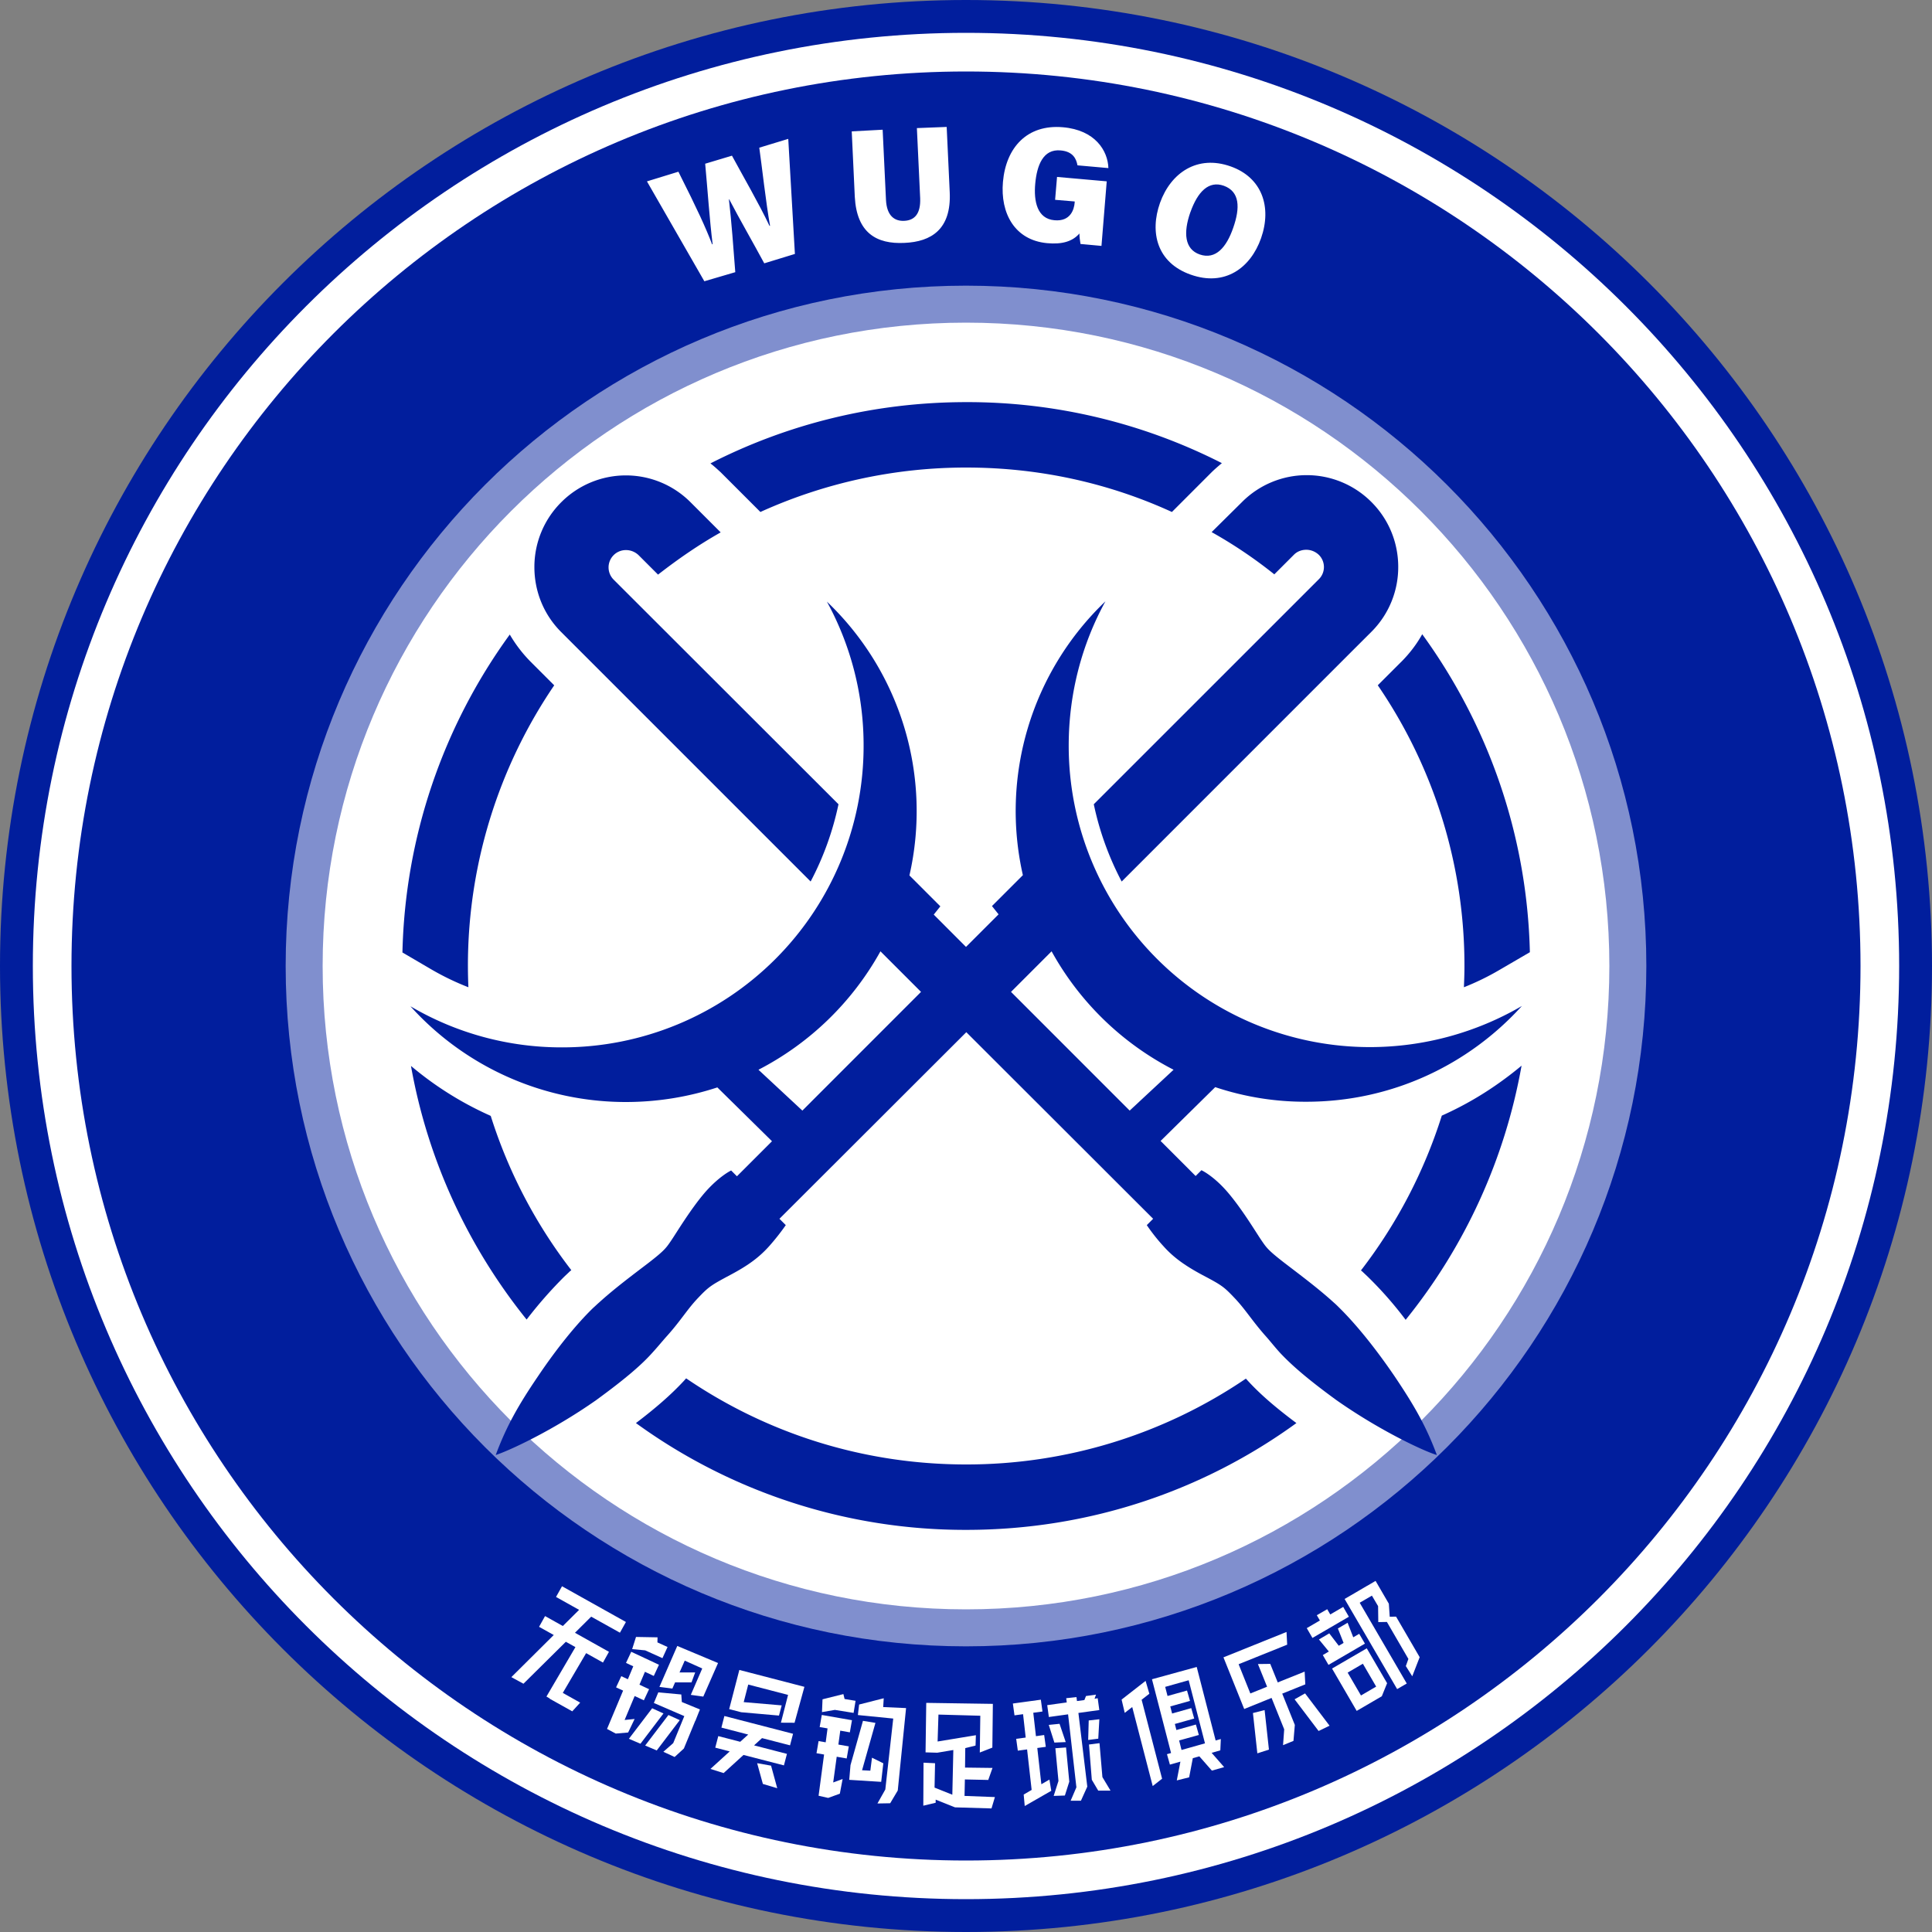
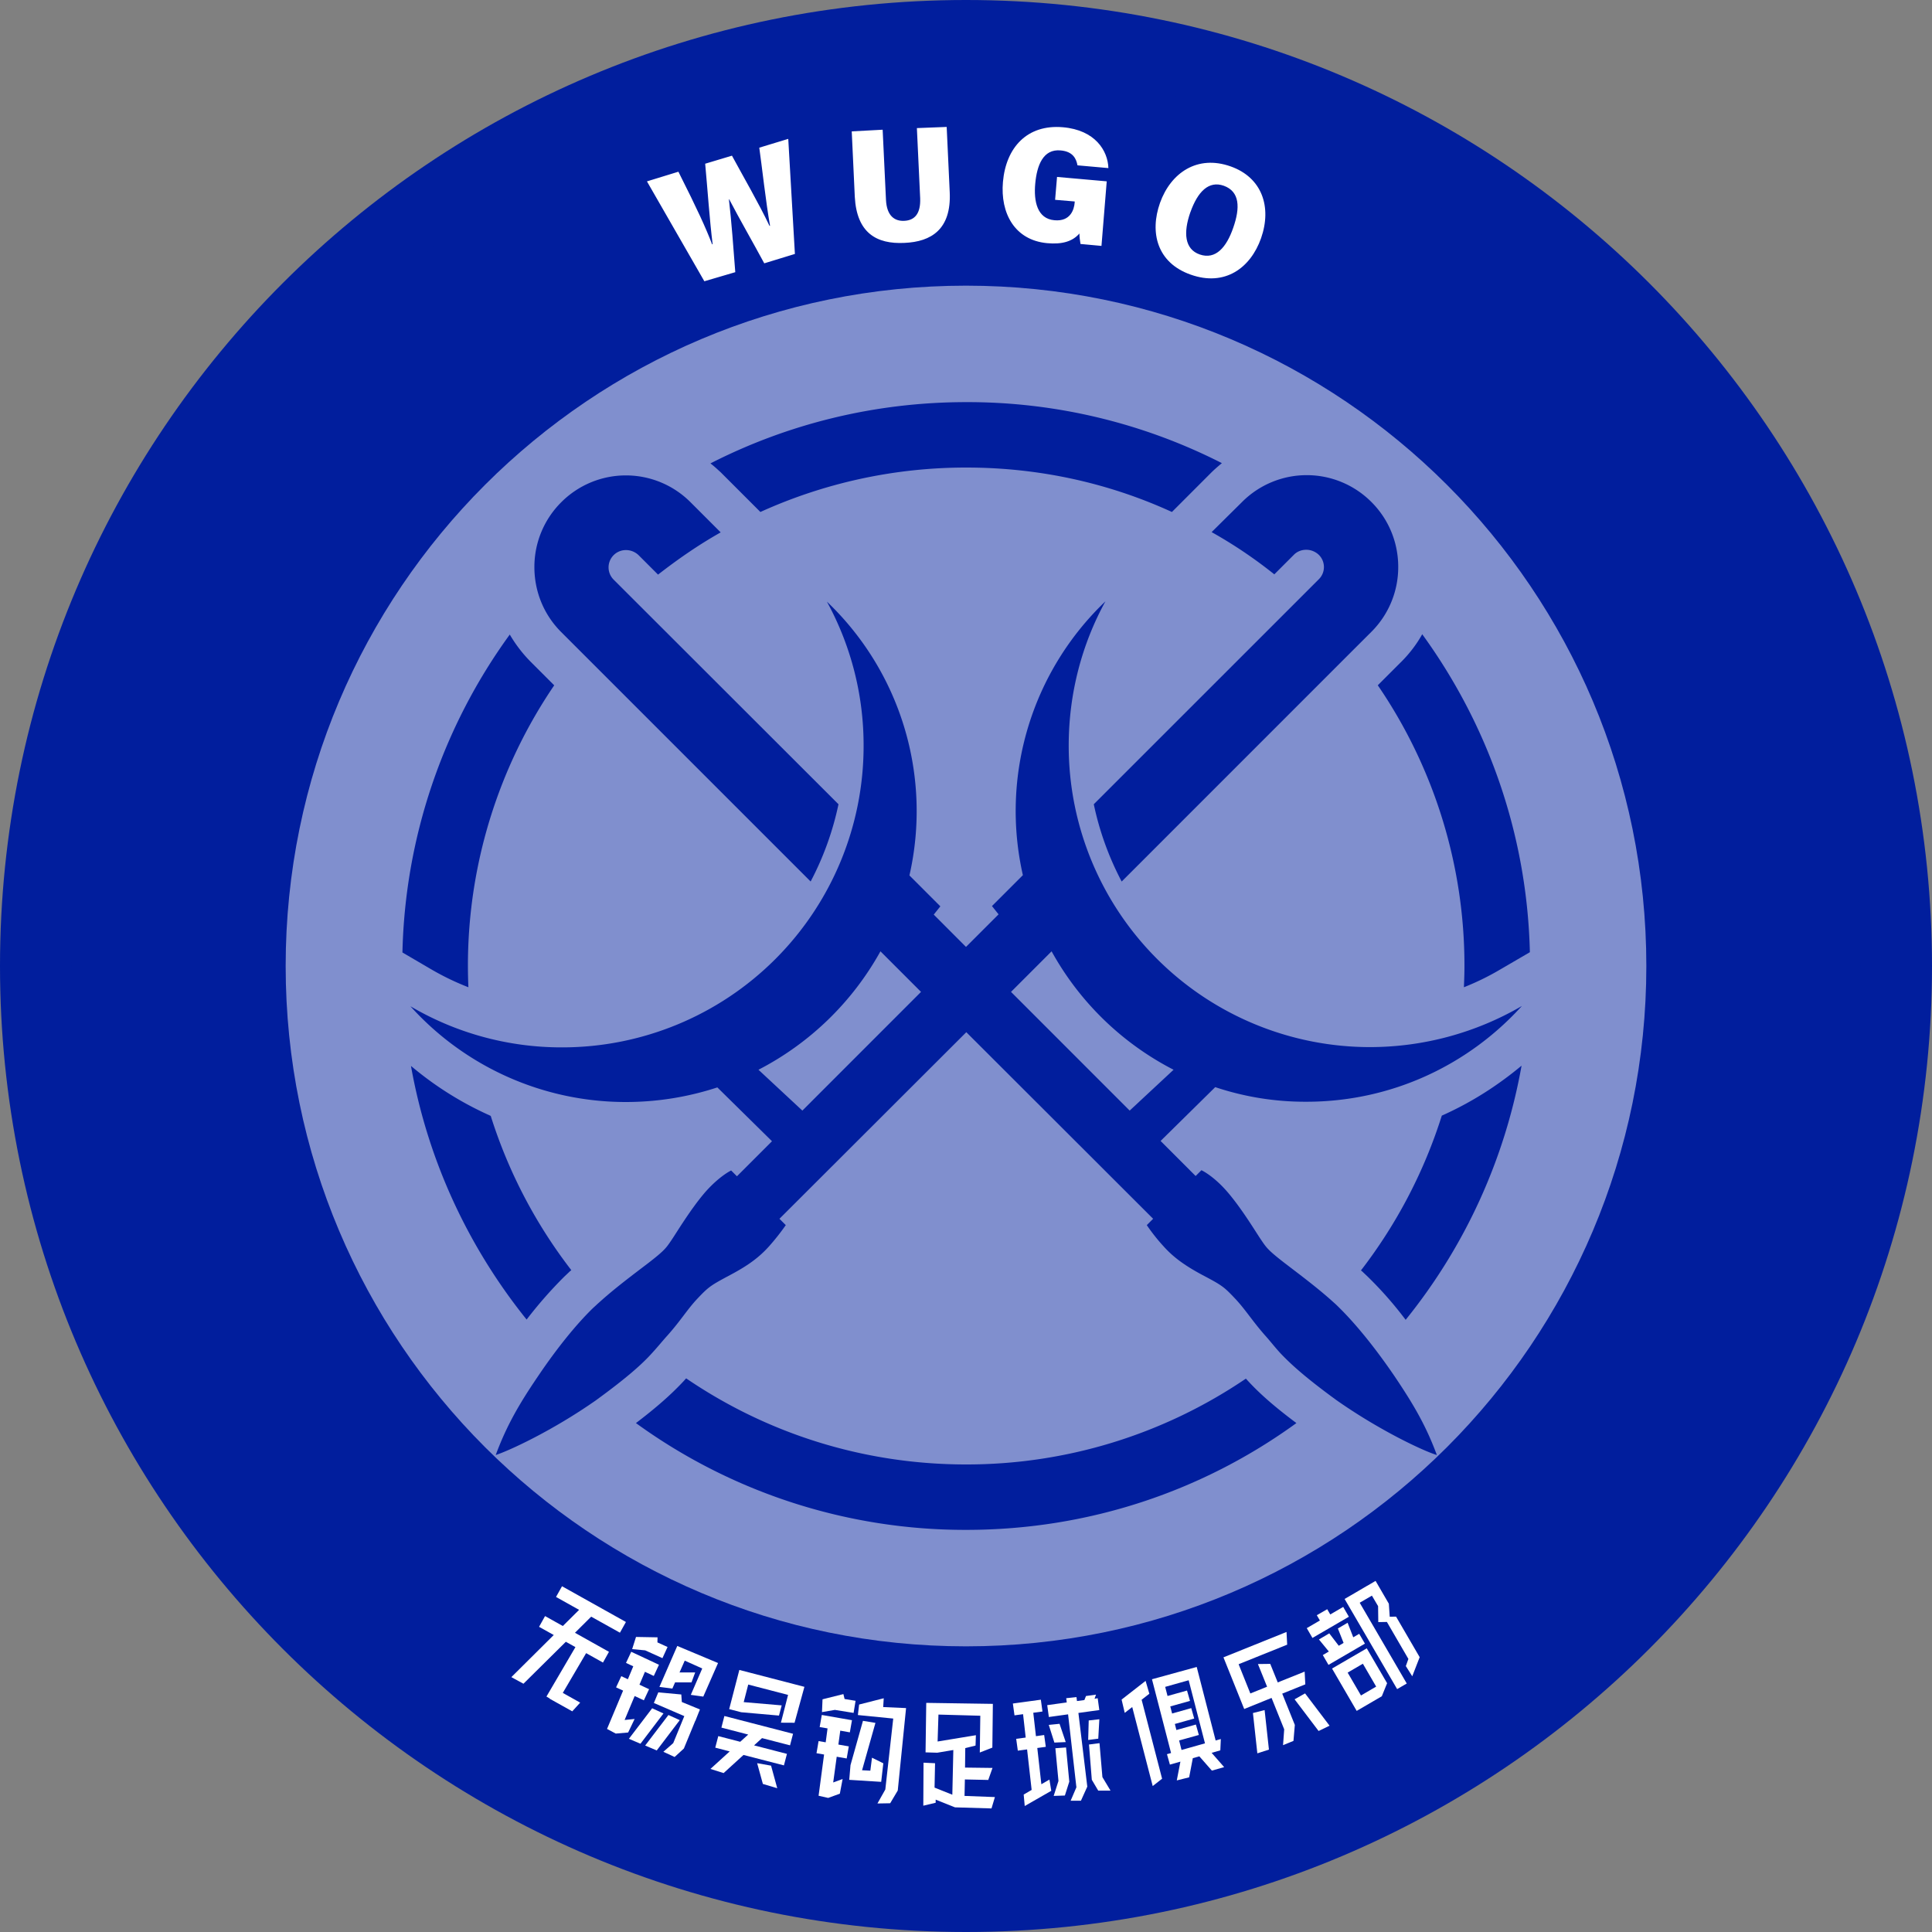
<svg xmlns="http://www.w3.org/2000/svg" width="500" height="500" fill="none">
  <rect width="100%" height="100%" fill="#808080" stroke="none" />
  <path fill="#011E9D" d="M250 500c138.07 0 250-111.93 250-250S388.07 0 250 0 0 111.93 0 250s111.93 250 250 250Z" />
-   <path fill="#fff" d="M250 491.5c133.38 0 241.5-108.12 241.5-241.5S383.38 8.5 250 8.5 8.5 116.62 8.5 250 116.62 491.5 250 491.5Z" />
  <path fill="#011E9D" d="M250 481.5c127.86 0 231.5-103.64 231.5-231.5 0-127.85-103.64-231.5-231.5-231.5C122.16 18.5 18.5 122.16 18.5 250c0 127.86 103.65 231.5 231.5 231.5Z" />
  <path fill="#fff" d="M250 426.07c97.24 0 176.07-78.83 176.07-176.07S347.24 73.93 250 73.93 73.93 152.76 73.93 250 152.76 426.07 250 426.07Z" opacity=".5" />
-   <path fill="#fff" d="M250 416.5c91.95 0 166.5-74.55 166.5-166.5 0-91.96-74.55-166.5-166.5-166.5-91.96 0-166.5 74.54-166.5 166.5 0 91.95 74.54 166.5 166.5 166.5Z" />
  <path fill="#011E9D" d="M338.08 285.13c22.14 0 42-9.57 55.78-24.78a78.13 78.13 0 0 1-39.28 10.64 78 78 0 0 1-78-78c0-13.5 3.42-26.29 9.5-37.36a75 75 0 0 0-21.36 70.86l-8 8 1.71 2.14-8.43 8.43-8.35-8.36 1.71-2.14-8-8A74.87 74.87 0 0 0 214 155.7a77.38 77.38 0 0 1 9.5 37.36 78 78 0 0 1-78 78 77.03 77.03 0 0 1-39.28-10.64A75.03 75.03 0 0 0 162 285.2a75.9 75.9 0 0 0 23.65-3.78l14.14 13.93-9.07 9.07-1.5-1.5s-3.07 1.43-6.86 5.78c-3.71 4.36-7.21 10.22-8.57 12.22-1.36 2-1.71 2.64-6.07 6-3.93 3-8.64 6.5-12.72 10.21-.5.43-.92.86-1.42 1.29-4.29 4.14-9.36 10.36-14.36 17.78-5 7.36-8.14 12.86-10.93 20.36 3.36-1.07 14.71-6.28 26-14.21 8.14-5.93 12-9.43 14.5-12.22 1.57-1.71 2.64-3.07 4-4.57 3.5-3.93 5.07-6.71 7.86-9.64 2.78-2.93 3.35-3.29 8.28-5.93 5-2.64 7.72-4.79 10.15-7.5a60.2 60.2 0 0 0 4.28-5.43l-1.64-1.64 48.36-48.29 48.35 48.29-1.64 1.64s1.79 2.72 4.29 5.43c2.42 2.71 5.21 4.86 10.14 7.5 5 2.64 5.5 3 8.28 5.93 2.79 2.93 4.36 5.64 7.86 9.64 1.36 1.5 2.43 2.93 4 4.64 2.57 2.72 6.36 6.22 14.5 12.15 11.29 7.93 22.64 13.21 26 14.21-2.78-7.5-5.93-12.93-10.93-20.36-5-7.35-10.07-13.57-14.35-17.78-.43-.43-.86-.86-1.36-1.29-4.07-3.71-8.79-7.21-12.79-10.28-4.35-3.36-4.71-4-6.07-6-1.36-2-4.86-7.86-8.57-12.22-3.71-4.35-6.86-5.78-6.86-5.78l-1.5 1.5-9.07-9.07 14.14-13.93a73.43 73.43 0 0 0 23.58 3.78Zm-130.43 2.29-11.36-10.57a75.9 75.9 0 0 0 31.57-30.65l10.5 10.5-30.71 30.72Zm84.71 0-30.71-30.72 10.5-10.5a75.49 75.49 0 0 0 31.57 30.65l-11.36 10.57Z" />
  <path fill="#011E9D" d="M209.79 228.14a76.8 76.8 0 0 0 7.21-20L158.8 150a4.48 4.48 0 0 1 3.21-7.64c1.15 0 2.29.42 3.22 1.28l5.07 5.07c5.14-4 10.5-7.71 16.21-10.93l-7.78-7.78a23.62 23.62 0 0 0-33.5 0 23.62 23.62 0 0 0-6.93 16.78c0 6.07 2.28 12.14 6.93 16.79l64.57 64.57ZM334.86 143.57c.85-.86 2-1.29 3.21-1.29 1.14 0 2.29.43 3.22 1.29a4.44 4.44 0 0 1 0 6.36l-4.5 4.5-53.72 53.71a76.84 76.84 0 0 0 7.22 20l59.78-59.79 4.86-4.85a23.63 23.63 0 0 0 6.93-16.79c0-6.07-2.29-12.14-6.93-16.78a23.63 23.63 0 0 0-33.5 0l-7.86 7.78a119.22 119.22 0 0 1 16.22 10.93l5.07-5.07ZM111.72 250.93a68.12 68.12 0 0 0 9.5 4.57 128.88 128.88 0 0 1 22.21-78.14l-6-6a35.3 35.3 0 0 1-5.5-7.14 145.39 145.39 0 0 0-27.78 82.28l7.57 4.43ZM145.86 330.57c.5-.5 1.07-1 1.64-1.57.15-.07.22-.21.36-.28A128.46 128.46 0 0 1 127 288.79c-.21-.07-.43-.22-.64-.29a86.25 86.25 0 0 1-20-12.64c4.36 24.57 14.93 47 29.93 65.64a111 111 0 0 1 9.57-10.93ZM388.93 279.57a86.25 86.25 0 0 1-15.29 8.93l-.5.22a129.34 129.34 0 0 1-20.93 40.07c.14.07.22.21.36.28.5.5 1.07 1 1.57 1.5a96.94 96.94 0 0 1 9.64 11 145 145 0 0 0 30-65.78 87.49 87.49 0 0 1-4.85 3.78ZM323.3 357.72c-.3-.29-.58-.64-.87-.93A128.62 128.62 0 0 1 250.01 379c-26.86 0-51.79-8.21-72.43-22.28-.29.28-.5.57-.79.86-3.07 3.28-6.85 6.64-12.21 10.71a145 145 0 0 0 85.5 27.64c31.93 0 61.43-10.21 85.43-27.64-5.36-4-9.15-7.29-12.22-10.57ZM186.5 122.21l10.29 10.29a128.76 128.76 0 0 1 53.28-11.5c19 0 37 4.07 53.22 11.5l10.21-10.22c.86-.85 1.79-1.64 2.72-2.42a145 145 0 0 0-66.15-15.79c-23.85 0-46.35 5.72-66.21 15.86.86.64 1.78 1.5 2.64 2.28ZM362.57 171.35l-4.86 4.86-1.14 1.14A128.44 128.44 0 0 1 379 250.07c0 1.86-.07 3.64-.14 5.43a66.66 66.66 0 0 0 9.35-4.57l7.72-4.5c-.72-30.72-11-59.08-27.86-82.29-1.43 2.57-3.28 5-5.5 7.22Z" />
  <path fill="#fff" d="m182.29 72.8-14.86-25.86 8.14-2.5c5.07 10.07 7.07 14.5 8.72 18.78h.14c-.79-6.35-1.29-13.93-1.93-20.85l6.93-2.08c2.86 5.29 7 12.43 9.71 18.15h.15c-1.07-5.93-2.15-15.79-2.79-20.22l7.5-2.28 1.72 29.78-7.93 2.43c-2.93-5.43-6.43-11.5-9.07-16.57h-.08c.65 5.5 1.22 13.14 1.65 18.86l-8 2.35ZM228.43 33.57l.86 18.15c.21 4.21 2.28 5.57 4.78 5.43 2.72-.15 4.22-1.93 4.07-5.86l-.85-18.14 7.71-.3.79 16.94c.43 9.57-4.79 12.78-11.72 13.07-7.21.36-12.35-2.57-12.85-11.93L220.43 34l8-.43ZM285.06 63.64l-5.43-.5c-.14-.78-.28-2-.28-2.71-1.79 2.07-4.5 2.86-8.36 2.5-8.43-.79-12.14-7.79-11.43-15.86.79-8.93 6.29-14.93 15.5-14.14 8.36.71 11.65 6.07 11.79 10.57l-8-.71c-.29-1.58-1.07-3.58-4.36-3.86-4.57-.43-6.14 3.93-6.57 8.57-.43 4.57.5 9.14 5 9.5 4.07.36 5.07-2.71 5.21-4.64v-.22l-5.07-.43.5-5.92 12.86 1.14-1.36 16.71ZM326.36 61.65c-2.72 7.7-9.36 12.57-18.22 9.42-8.71-3.07-10.64-10.92-7.93-18.57 2.79-7.78 9.65-12.5 18.29-9.43 8.07 2.86 10.71 10.43 7.86 18.58Zm-18.3-6.72c-1.85 5.29-1.5 9.57 2.44 10.93 4.14 1.43 6.93-1.93 8.64-6.86 1.86-5.28 1.72-9.43-2.43-10.93-3.85-1.35-6.71 1.43-8.64 6.86ZM141.06 418.24l-1.55 2.78 3.8 2.12-10.97 10.9 3.13 1.71 10.97-10.86 2.48 1.38-7.5 12.8.87.51-.03.05 5.84 3.26 2.05-2.25-4.5-2.52 6.04-10.29 4.36 2.44 1.55-2.78-8.8-4.93 4.2-4.17 7.44 4.15 1.55-2.77-16.54-9.25-1.55 2.77 5.97 3.34-4.21 4.18-4.6-2.57ZM169.2 433.73l1.34-2.89-7.18-3.36-1.35 2.88 1.88.88-1.4 3.35-1.7-.8-1.35 2.9 1.82.84-4.16 9.92 2.26 1.2 3.2-.28 1.68-3.5-2.59.26 2.6-6.2 2.38 1.11 1.35-2.88-2.49-1.16 1.42-3.34 2.28 1.07ZM163.6 426.79l3.37.32 4.47 2.02 1.32-2.89-2.62-1.19.03-1.31-5.57-.1-1 3.15ZM171.68 453.36l2.91 1.35 2.4-2.2 2.94-7.15.03.01.85-2.15.3-.71-.01-.01.03-.1-4.67-1.92-.14-1.95-5.95-.55-1.15 2.75 7.88 3.4-2.87 6.99-2.55 2.24ZM179.9 432.83h-4.04l1.35-3.06 4.53 2.03-2.96 6.83 3.23.45 3.82-8.69-10.55-4.42-4.62 10.6 3.35.43.7-1.6h4.25l.95-2.57Z" />
  <path fill="#fff" d="m165.75 451.28 5.96-7.84-2.93-1.34-6.02 7.9 3 1.28ZM169.96 453.02l5.96-7.85-2.93-1.33-6.02 7.9 3 1.28ZM202.3 441.35l-9.83-.84 1.17-4.55 10.31 2.68-1.85 7.19 3.53.02 2.55-9.3-16.84-4.37-2.63 10.14 3.05.79v.01l9.84.87.7-2.64ZM183.87 457.8l3.4 1.07 5.15-4.69 10.46 2.7.78-2.98-8.51-2.2 2.06-1.88 7.25 1.87.78-2.99-17.77-4.6-.77 3 6.94 1.8-2.07 1.87-5.68-1.47-.78 2.99 3.74.97-4.98 4.53Z" />
  <path fill="#fff" d="m201.15 462.79-1.6-5.84-3.6-.64 1.48 5.37 3.72 1.11ZM213.69 450.91l-1.84-.32-.54 3.14 1.96.34-1.42 10.67 2.49.56 3.01-1.1.72-3.8-2.44.9.91-6.66 2.58.45.55-3.13-2.7-.47.49-3.6 2.48.44.55-3.14-7.81-1.36-.55 3.13 2.04.35-.48 3.6ZM212.73 443.09l3.34-.57 4.84.78.51-3.13-2.84-.47-.31-1.27-5.4 1.35-.14 3.3ZM227.08 466.74l3.3-.06 1.96-3.3 2.15-21.33-5.92-.26.14-2.28-6.37 1.62-.32 2.72 9.15.91-2.05 18.36-2.04 3.62Z" />
  <path fill="#fff" d="m220.11 456.8-.33 3.82 8.27.52.55-4.8-2.93-1.45-.43 3.36-2.14-.11 3.46-12.26-3.23-.53-3.22 11.45ZM242.65 450.7l9.91-1.63-.09 2.68-2.66.66-.06 5.04 7.11.09-1.1 3.11-6.05-.13-.09 4.26 7.86.3-.88 2.94-9.45-.28-5-2v.81l-3.2.76.06-11.13 2.98.14-.13 6.31 4.6 1.84.26-11.57-4.16.7-3.03-.09.18-12.81 17.24.26-.13 11.32-3.25 1.27.13-9.52-10.83-.3-.22 6.97ZM269.79 442.94l-.42-3.06-7.24.99.42 3.06 2.22-.3.68 6.05-2.46.33.42 3.06 2.4-.32 1.18 10.48-2.06 1.2.27 2.97 6.87-3.94-.48-2.9-2.09 1.2-1.05-9.38 2.2-.3-.42-3.06-2.13.3-.69-6.06 2.38-.32ZM278.72 440.24l-.13-1.03-2.65.28.13 1.1-5.05.7.42 3.07 4.98-.69 2.15 18.88-1.49 3.48h2.66l1.65-3.65-2.3-19.07 5.41-.75-.42-3.06-.81.14.37-1.07-2.59.36-.41 1.04-1.92.26Z" />
  <path fill="#fff" d="m271.42 446.4 1.45 4.58 2.94-.13-1.6-4.73-2.79.28ZM281.62 450.3l2.61-.33.28-5.03-2.75.31-.14 5.05ZM273.13 452.44l.8 8.47-1.24 3.87 2.9-.1 1.14-3.59-.84-8.85-2.76.2ZM285.3 459.9l-.75-8.77-2.72.35.73 9.12 1.66 2.81h3.18l-2.1-3.5ZM300.75 460.34l-5.3-20.45 2-1.55-.97-3.33-6.21 4.84.81 3.44 1.94-1.51 5.3 20.45 2.43-1.9ZM313.63 458.23l3.18-.9-3.24-3.7 2.25-.64.13-2.93-1.34.38-4.9-19.03-11.58 3.18 4.94 19.09-1.06.3.76 2.7 2.72-.77-.94 4.86 3.2-.8.95-4.96 1.69-.47 3.24 3.69Zm-8.47-7.8 5.1-1.42-.76-2.7-5.05 1.42-.4-1.57 5.01-1.4-.76-2.7-4.96 1.4-.47-1.84 5.1-1.43-.77-2.68-5.04 1.41-.61-2.36 6.08-1.71 4.22 16.33-6.07 1.71-.62-2.45ZM323.59 438.27l-3.04-7.57 12.57-5.06-.17-3.29-16.32 6.57 5.37 13.37 7.08-2.87 3.27 8.13-.3 4.1 2.7-1.11.35-4.13-3.26-8.1 5.97-2.4-.17-3.3-6.96 2.8-1.94-4.8-3.19.04 2.37 5.87-4.33 1.75Z" />
  <path fill="#fff" d="m328.4 452.8-1.12-10.23-3.02.76 1.14 10.43 3-.96ZM341.25 447.98l2.84-1.37-6.34-8.36-2.71 1.53 6.21 8.2ZM353.72 426.59l-8.99 5.23 6.38 10.96 6.5-3.79 1.37-3.38-5.25-9-.01-.02Zm-1.5 12.2-3.45-5.92 3.94-2.3 3.44 5.92-3.93 2.3ZM344.02 422.71l-2.68 1.58 2.56 3.12-1.56.92 1.47 2.54 9.43-5.5-1.48-2.54-1.54.9-1.46-3.76-2.52 1.48 1.48 3.74-1.25.73-2.45-3.2ZM339.66 423.9l9.43-5.49-1.47-2.54-3.35 1.95-.79-1.36-2.69 1.56.8 1.36-3.4 1.98 1.47 2.54ZM355.93 409.18h-.01l-1.92 1.13-.37.2-3.15 1.85-2.5 1.45 1.17 2 .25.43 12.18 20.9 2.49-1.45-12.18-20.9 3.16-1.84 1.6 2.72.05 4.13 2.23-.04 5.56 9.57-.66 1.85 1.66 2.64 1.92-4.94-6.11-10.5-1.64.03-.23-3.37-3.43-5.9-.07.04Z" />
</svg>